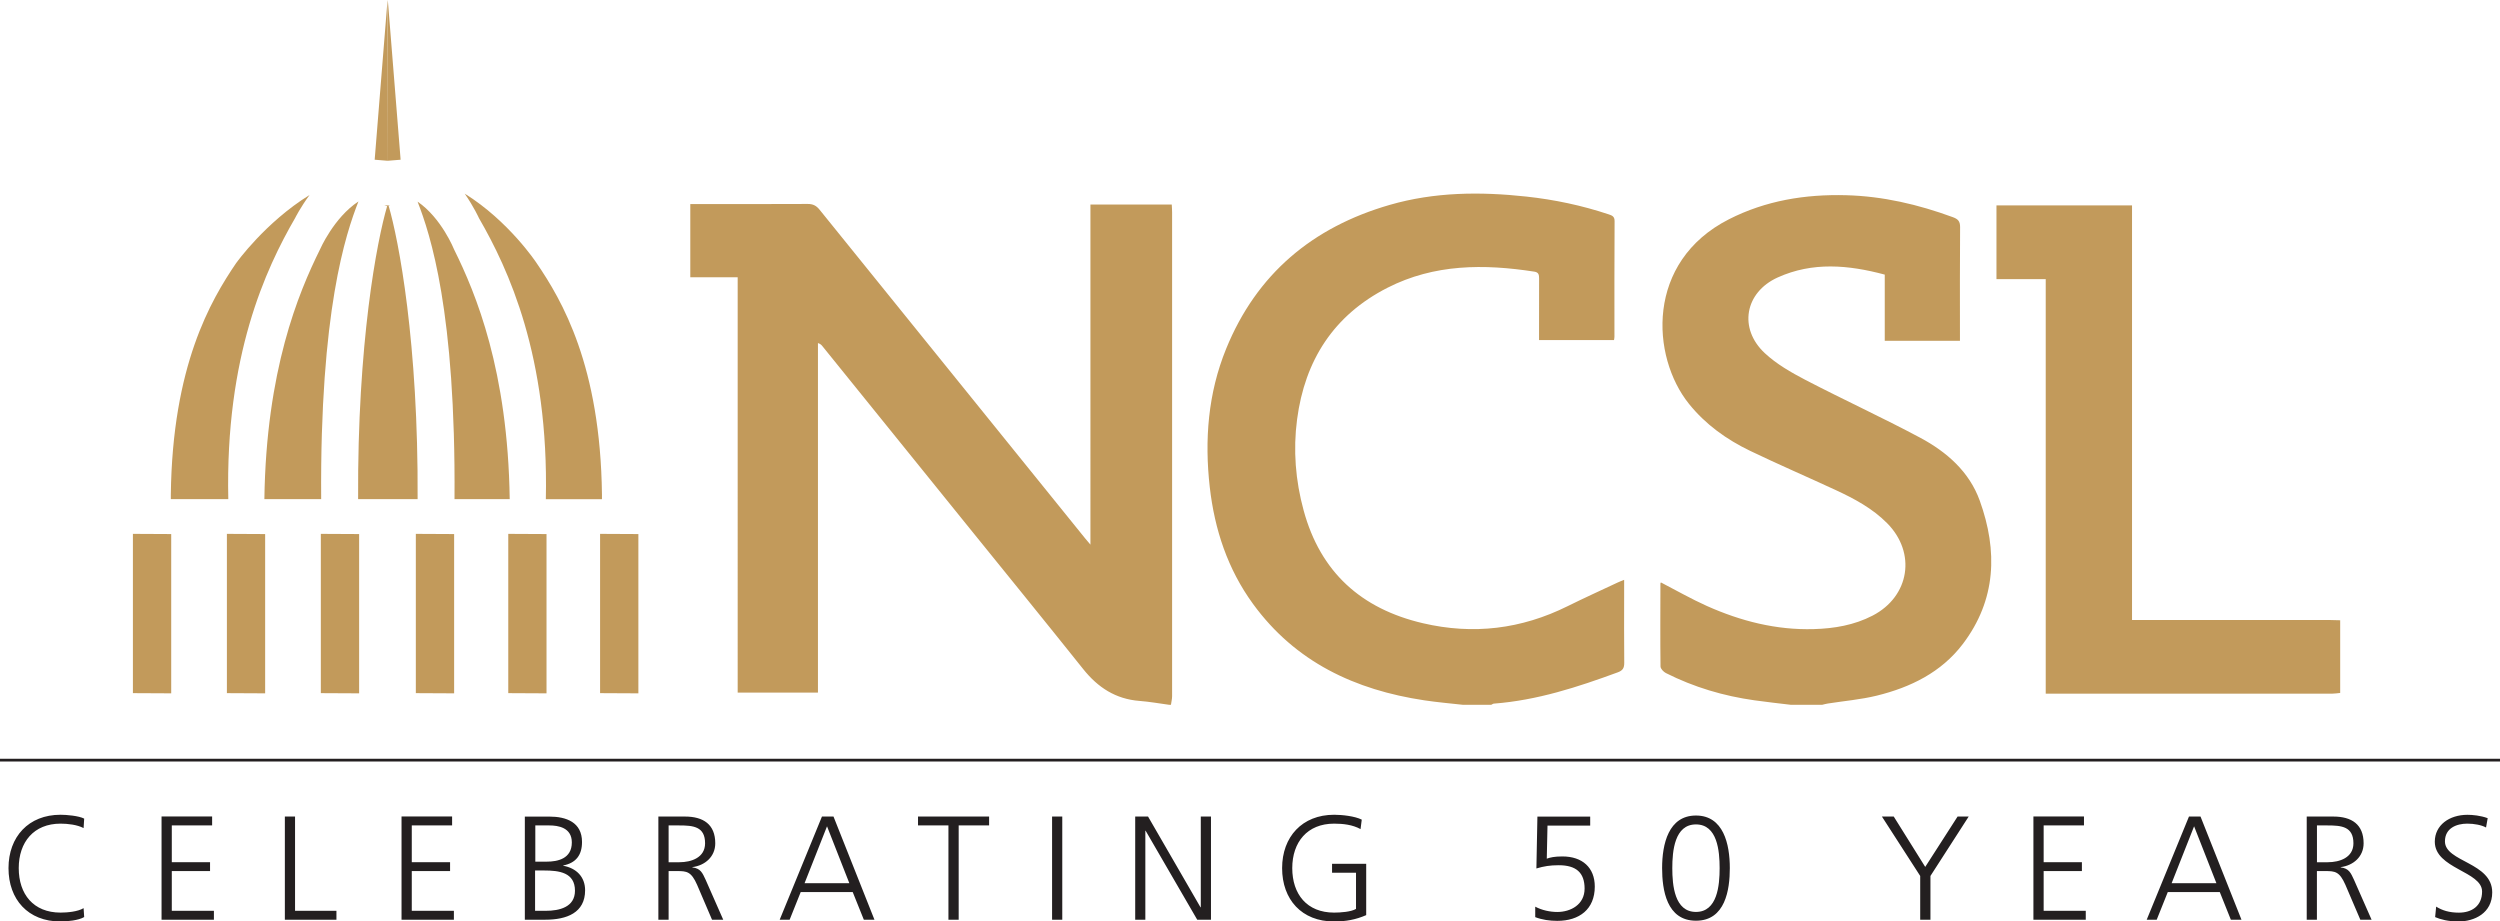
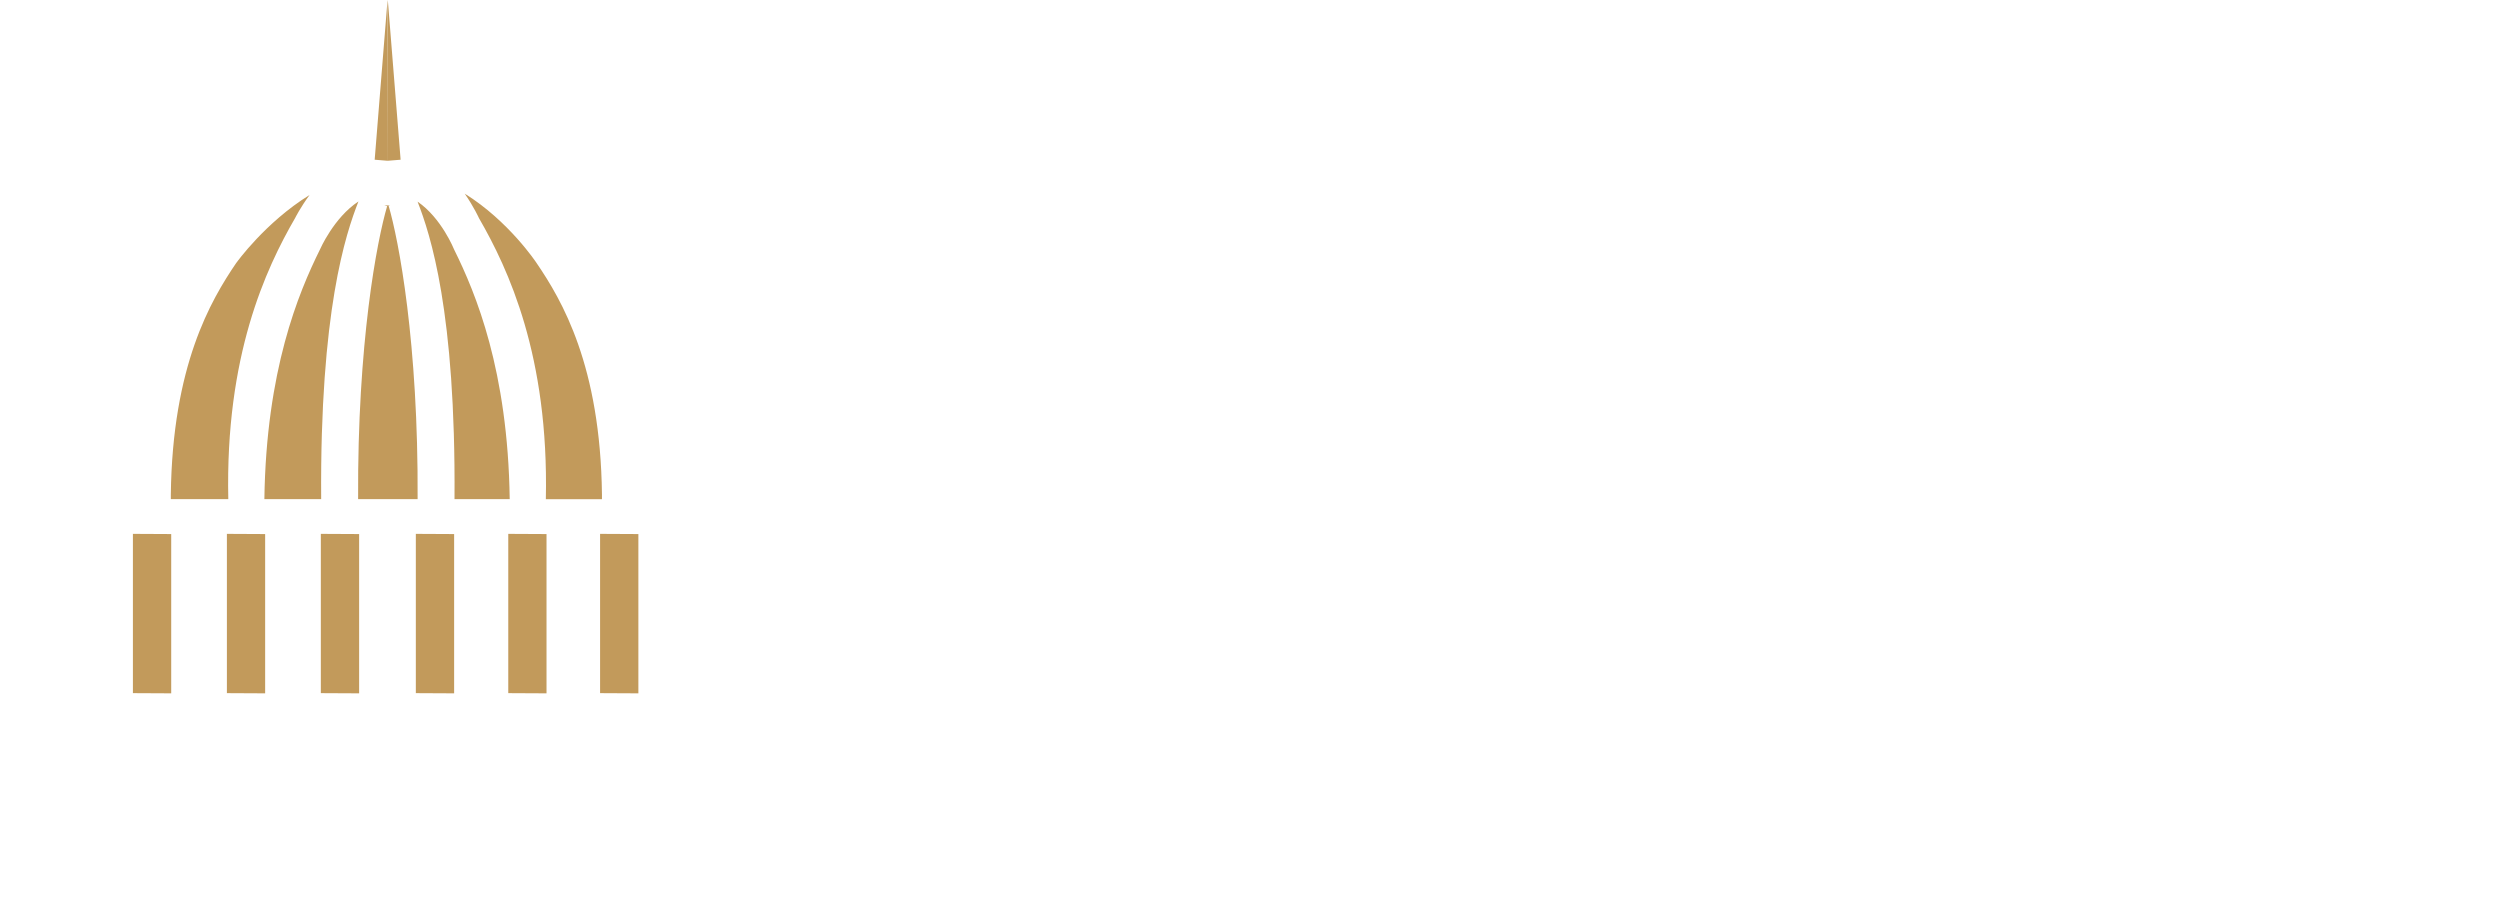
<svg xmlns="http://www.w3.org/2000/svg" id="Layer_1" data-name="Layer 1" viewBox="0 0 517.64 190.8">
  <defs>
    <clipPath id="clippath">
      <path d="M0 0h517.64v190.8H0z" class="cls-2" />
    </clipPath>
    <clipPath id="clippath-1">
      <path d="M0 0h517.64v190.8H0z" class="cls-2" />
    </clipPath>
    <style>.cls-2,.cls-4{fill:none;stroke-width:0}.cls-4{fill:#c29a5b}</style>
  </defs>
  <path d="m80.24 0-2.66 33.07 2.68.22L80.24 0zM80.3 0l-.03 33.29 2.68-.22L80.3 0z" class="cls-4" />
  <g clip-path="url(#clippath)">
    <path d="M96.22 40.09c1.93 2.79 2.95 5.07 2.95 5.07 6.1 10.55 14.49 28.57 13.85 58.2h11.62v-.95c-.32-26.65-8.24-40.19-13.59-48.02 0 0-5.69-8.61-14.82-14.29M86.46 41.75c2.65 6.81 7.93 22.76 7.65 61.6h11.43c-.38-26.64-7.01-42.6-11.51-51.68 0 0-2.6-6.52-7.57-9.92M48.96 54.38c-5.35 7.84-13.26 21.37-13.59 48.02v.95h11.9c-.65-29.66 7.74-47.68 13.85-58.23 0 0 1.04-2.11 2.98-4.75-9.18 5.68-15.13 14.01-15.13 14.01M80.47 42.62l.31-.09h-1.2l.58.16c-2.1 7.13-6.18 28.27-6.01 60.66h12.32c.17-32.44-3.91-53.59-6-60.73M66.26 51.64c-4.5 9.08-11.14 25.04-11.52 51.71H66.5c-.27-38.98 5.08-54.9 7.72-61.64-5.12 3.37-7.96 9.93-7.96 9.93" class="cls-4" />
  </g>
-   <path d="M113.16 143.56v-32.98l-7.92-.04v32.98l7.92.04zM132.18 143.56v-32.98l-7.93-.04v32.98l7.93.04zM94.03 143.56v-32.98l-7.93-.04v32.98l7.93.04zM74.36 143.56v-32.98l-7.93-.04v32.98l7.93.04zM54.9 143.56v-32.98l-7.92-.04v32.98l7.92.04zM27.52 143.52l7.93.04v-32.98l-7.93-.04v32.98z" class="cls-4" />
+   <path d="M113.16 143.56v-32.98l-7.92-.04v32.98l7.92.04zM132.18 143.56v-32.98l-7.93-.04v32.98l7.93.04zM94.03 143.56v-32.98l-7.93-.04v32.98l7.93.04zM74.36 143.56v-32.98l-7.93-.04v32.98zM54.9 143.56v-32.98l-7.92-.04v32.98l7.92.04zM27.52 143.52l7.93.04v-32.98l-7.93-.04v32.98z" class="cls-4" />
  <g clip-path="url(#clippath-1)">
-     <path d="M242.13 145.94c-2.06-.28-4.12-.65-6.19-.81-4.93-.38-8.61-2.78-11.64-6.57-8.05-10.08-16.19-20.08-24.3-30.11-9.91-12.26-19.81-24.52-29.72-36.78-.19-.23-.38-.46-.92-.64v72.37h-16.62V57.41h-9.81V42.25h1.59c7.58 0 15.15.02 22.73-.02 1.08 0 1.76.34 2.44 1.18 18.32 22.7 36.66 45.39 55 68.07.29.35.59.69 1.09 1.29V42.35h16.84c.03.58.07 1.12.07 1.66v100.14c0 .6-.16 1.19-.24 1.79h-.31ZM370.86 145.94c-2.52-.31-5.04-.57-7.55-.93-6.43-.9-12.58-2.72-18.38-5.65-.49-.25-1.1-.89-1.11-1.36-.07-5.73-.03-11.47-.02-17.2 0-.08.09-.16.11-.2 3.17 1.64 6.27 3.42 9.51 4.87 7.03 3.14 14.38 5.02 22.15 4.79 4.23-.12 8.35-.82 12.16-2.79 7.68-3.98 9.1-13 3.01-19.14-3.04-3.07-6.79-5.07-10.65-6.86-5.89-2.73-11.85-5.3-17.7-8.11-4.88-2.35-9.24-5.46-12.68-9.74-7.87-9.79-9-29.43 8.28-38.22 7.64-3.88 15.78-5.2 24.23-4.98 7.64.2 14.98 1.92 22.14 4.55 1.06.39 1.5.85 1.49 2.05-.06 7.37-.03 14.75-.03 22.12v1.43h-15.57V56.86c-7.54-2.02-14.94-2.68-22.17.59-6.8 3.08-8.15 10.56-2.67 15.67 2.42 2.26 5.43 3.98 8.39 5.53 7.88 4.1 15.98 7.81 23.82 12 5.46 2.93 10.13 7 12.3 13.01 3.75 10.41 3.43 20.55-3.51 29.69-4.46 5.87-10.82 8.97-17.82 10.69-3.31.81-6.75 1.1-10.13 1.63-.39.06-.77.17-1.15.26h-6.45ZM302.96 145.94c-2.68-.3-5.37-.53-8.03-.93-14.35-2.15-26.71-7.92-35.48-19.96-5.25-7.21-7.96-15.4-8.96-24.18-1.11-9.8-.36-19.44 3.39-28.65 6.32-15.52 17.91-25.18 33.85-29.79 9.29-2.69 18.77-2.76 28.3-1.73 5.81.63 11.5 1.83 17.05 3.68.72.24 1.24.44 1.23 1.41-.05 7.99-.03 15.97-.03 23.96 0 .2-.05.39-.09.67h-15.52v-1.7c0-3.69-.01-7.37.01-11.06 0-.74-.08-1.27-.97-1.41-10.44-1.62-20.73-1.61-30.42 3.33-11.14 5.68-17.11 15.02-18.72 27.25-.84 6.36-.33 12.69 1.36 18.87 3.48 12.76 11.9 20.35 24.68 23.34 10.43 2.44 20.4 1.23 29.98-3.53 3.43-1.7 6.92-3.28 10.39-4.91.35-.17.72-.3 1.31-.54v2.89c0 4.76-.03 9.52.02 14.28.01 1.09-.31 1.61-1.36 1.99-8.32 3.06-16.71 5.79-25.63 6.47-.18.01-.36.16-.54.24h-5.84ZM484.54 143.48c-.56.05-1.11.15-1.67.15h-59.29V57.79h-10.2V42.53h28.07v85.85H482.55c.67 0 1.33.03 2 .05v15.05Z" class="cls-4" />
-     <path fill="none" stroke="#231f20" stroke-width=".57px" d="M0 157.39h517.64" />
-     <path fill="#231f20" stroke-width="0" d="M504.18 189.88c1.13.49 2.75.92 4.84.92 3.3 0 7.01-1.71 7.01-6.03 0-6.24-9.79-6.27-9.79-10.56 0-2.75 2.42-3.67 4.62-3.67 1.44 0 2.94.28 3.89.8l.34-1.93c-1.47-.55-3.15-.7-4.19-.7-3.76 0-6.76 2.14-6.76 5.57 0 5.6 9.79 6.12 9.79 10.31 0 3.03-2.17 4.38-4.8 4.38-1.99 0-3.46-.46-4.71-1.25l-.21 2.17Zm-26.56.55h2.11v-10.07h1.74c2.02 0 2.94.09 4.16 2.85l3.09 7.22h2.33l-3.64-8.26c-.67-1.44-1.04-2.36-2.75-2.57v-.06c2.63-.34 4.74-2.17 4.74-4.93 0-3.92-2.48-5.54-6.27-5.54h-5.51v21.36Zm2.11-19.52h2.17c2.91 0 5.39.21 5.39 3.7 0 2.97-2.85 3.92-5.32 3.92h-2.23v-7.62Zm-20.81 11.96h-9.27l4.65-11.78 4.62 11.78Zm-14.41 7.56h2.05l2.29-5.72h10.77l2.29 5.72h2.2l-8.48-21.36h-2.39l-8.75 21.36Zm-23.47 0h10.83v-1.84h-8.72v-8.23h7.92v-1.84h-7.92v-7.62h8.35v-1.84h-10.47v21.36Zm-23.44 0h2.11v-9.06l7.92-12.3h-2.3l-6.7 10.43-6.52-10.43h-2.45l7.93 12.3v9.06Zm-46.44-21.57c-5.69 0-7.01 5.91-7.01 10.89 0 4.47.92 10.89 7.01 10.89s7.01-6.43 7.01-10.89c0-4.99-1.32-10.89-7.01-10.89m0 1.84c4.44 0 4.9 5.51 4.9 9.06s-.46 9.06-4.9 9.06-4.9-5.51-4.9-9.06.46-9.06 4.9-9.06m-21.91-1.62h-10.92l-.21 10.74c1.56-.46 2.81-.67 4.62-.67 3.61 0 5.36 1.53 5.36 4.84s-2.88 4.84-5.66 4.84c-1.5 0-3.21-.37-4.56-1.1v2.17c1.44.55 3.03.77 4.56.77 4.56 0 7.77-2.39 7.77-7.1 0-3.92-2.57-6.24-6.7-6.24-1.65 0-2.54.21-3.24.46l.15-6.85h8.84v-1.84Zm-48.49 19.12c-1.01.61-3.21.76-4.53.76-5.63 0-8.66-3.82-8.66-9.21s3.12-9.21 8.66-9.21c1.87 0 3.83.22 5.48 1.13l.25-1.96c-1.44-.73-4.1-1.01-5.72-1.01-6.61 0-10.77 4.56-10.77 11.05s4.04 11.05 10.77 11.05c2.36 0 4.47-.37 6.64-1.32v-10.62h-7.07v1.84h4.96v7.5Zm-45.72 2.23h2.11v-18.42h.06l10.68 18.42h2.85v-21.36h-2.11v18.79h-.06l-10.86-18.79h-2.66v21.36Zm-17.2 0h2.11v-21.36h-2.11v21.36Zm-21.45 0h2.11v-19.52h6.3v-1.84h-14.72v1.84h6.3v19.52Zm-20.53-7.56h-9.27l4.65-11.78 4.62 11.78Zm-14.41 7.56h2.05l2.29-5.72h10.77l2.3 5.72h2.2l-8.48-21.36h-2.39l-8.75 21.36Zm-25.12 0h2.11v-10.07h1.74c2.02 0 2.94.09 4.16 2.85l3.09 7.22h2.32l-3.64-8.26c-.67-1.44-1.04-2.36-2.75-2.57v-.06c2.63-.34 4.74-2.17 4.74-4.93 0-3.92-2.48-5.54-6.27-5.54h-5.51v21.36Zm2.11-19.52h2.17c2.91 0 5.38.21 5.38 3.7 0 2.97-2.85 3.92-5.32 3.92h-2.23v-7.62Zm-27.6 0h2.91c1.81 0 4.65.43 4.65 3.52 0 3.4-2.97 3.98-5.2 3.98h-2.36v-7.5Zm-.06 9.33h1.87c3.12 0 6.4.4 6.4 4.19 0 3.4-3.21 4.16-6.06 4.16h-2.2v-8.35Zm-2.11 10.19h4.25c4.44 0 8.23-1.44 8.23-6.09 0-2.81-1.84-4.59-4.53-5.08v-.06c2.63-.52 3.89-2.14 3.89-4.86 0-4.1-3.28-5.26-6.76-5.26h-5.08v21.36Zm-25.52 0h10.83v-1.84h-8.72v-8.23h7.93v-1.84h-7.93v-7.62h8.35v-1.84H83.14v21.36Zm-24.17 0h10.68v-1.84h-8.57v-19.52h-2.11v21.36Zm-25.52 0h10.83v-1.84h-8.72v-8.23h7.92v-1.84h-7.92v-7.62h8.35v-1.84H33.45v21.36ZM17.43 169.5c-1.1-.58-3.64-.8-4.9-.8-6.61 0-10.77 4.56-10.77 11.05S5.8 190.8 12.53 190.8c1.35 0 3.73-.22 4.9-.92l-.12-1.84c-1.22.73-3.37.92-4.77.92-5.63 0-8.66-3.82-8.66-9.21s3.12-9.21 8.66-9.21c1.5 0 3.43.22 4.77.92l.12-1.96Z" />
-   </g>
+     </g>
</svg>